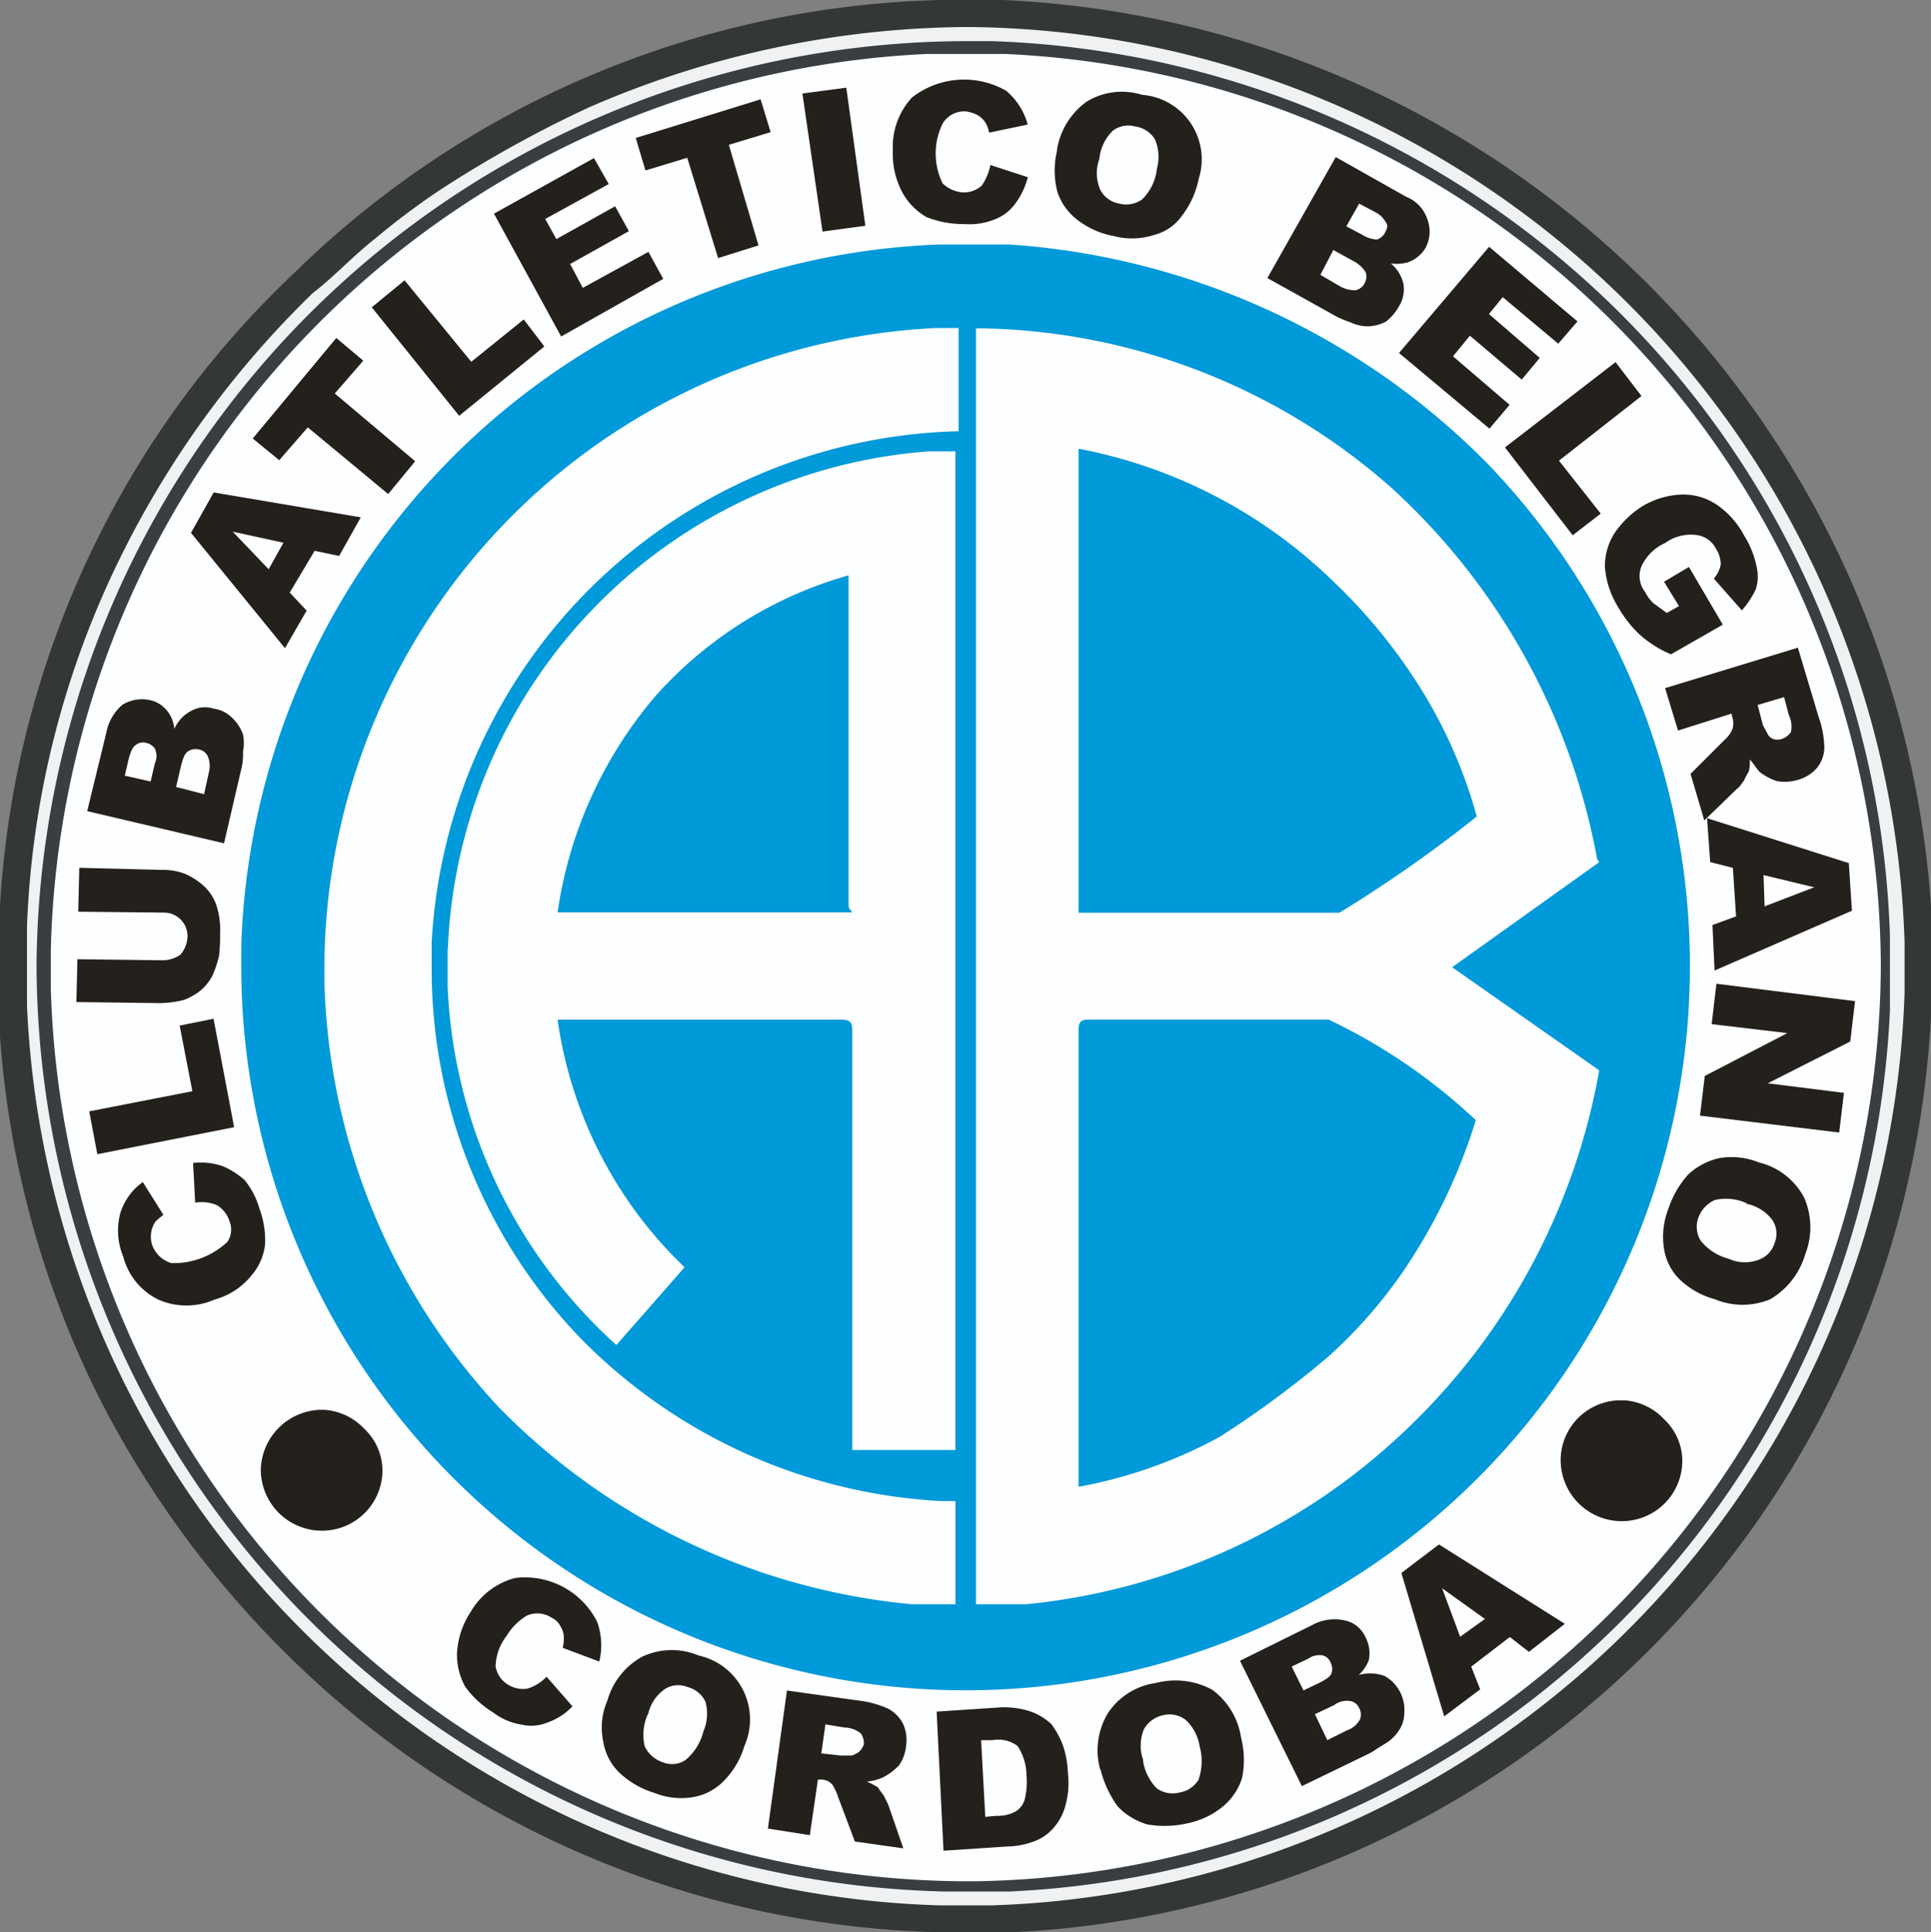
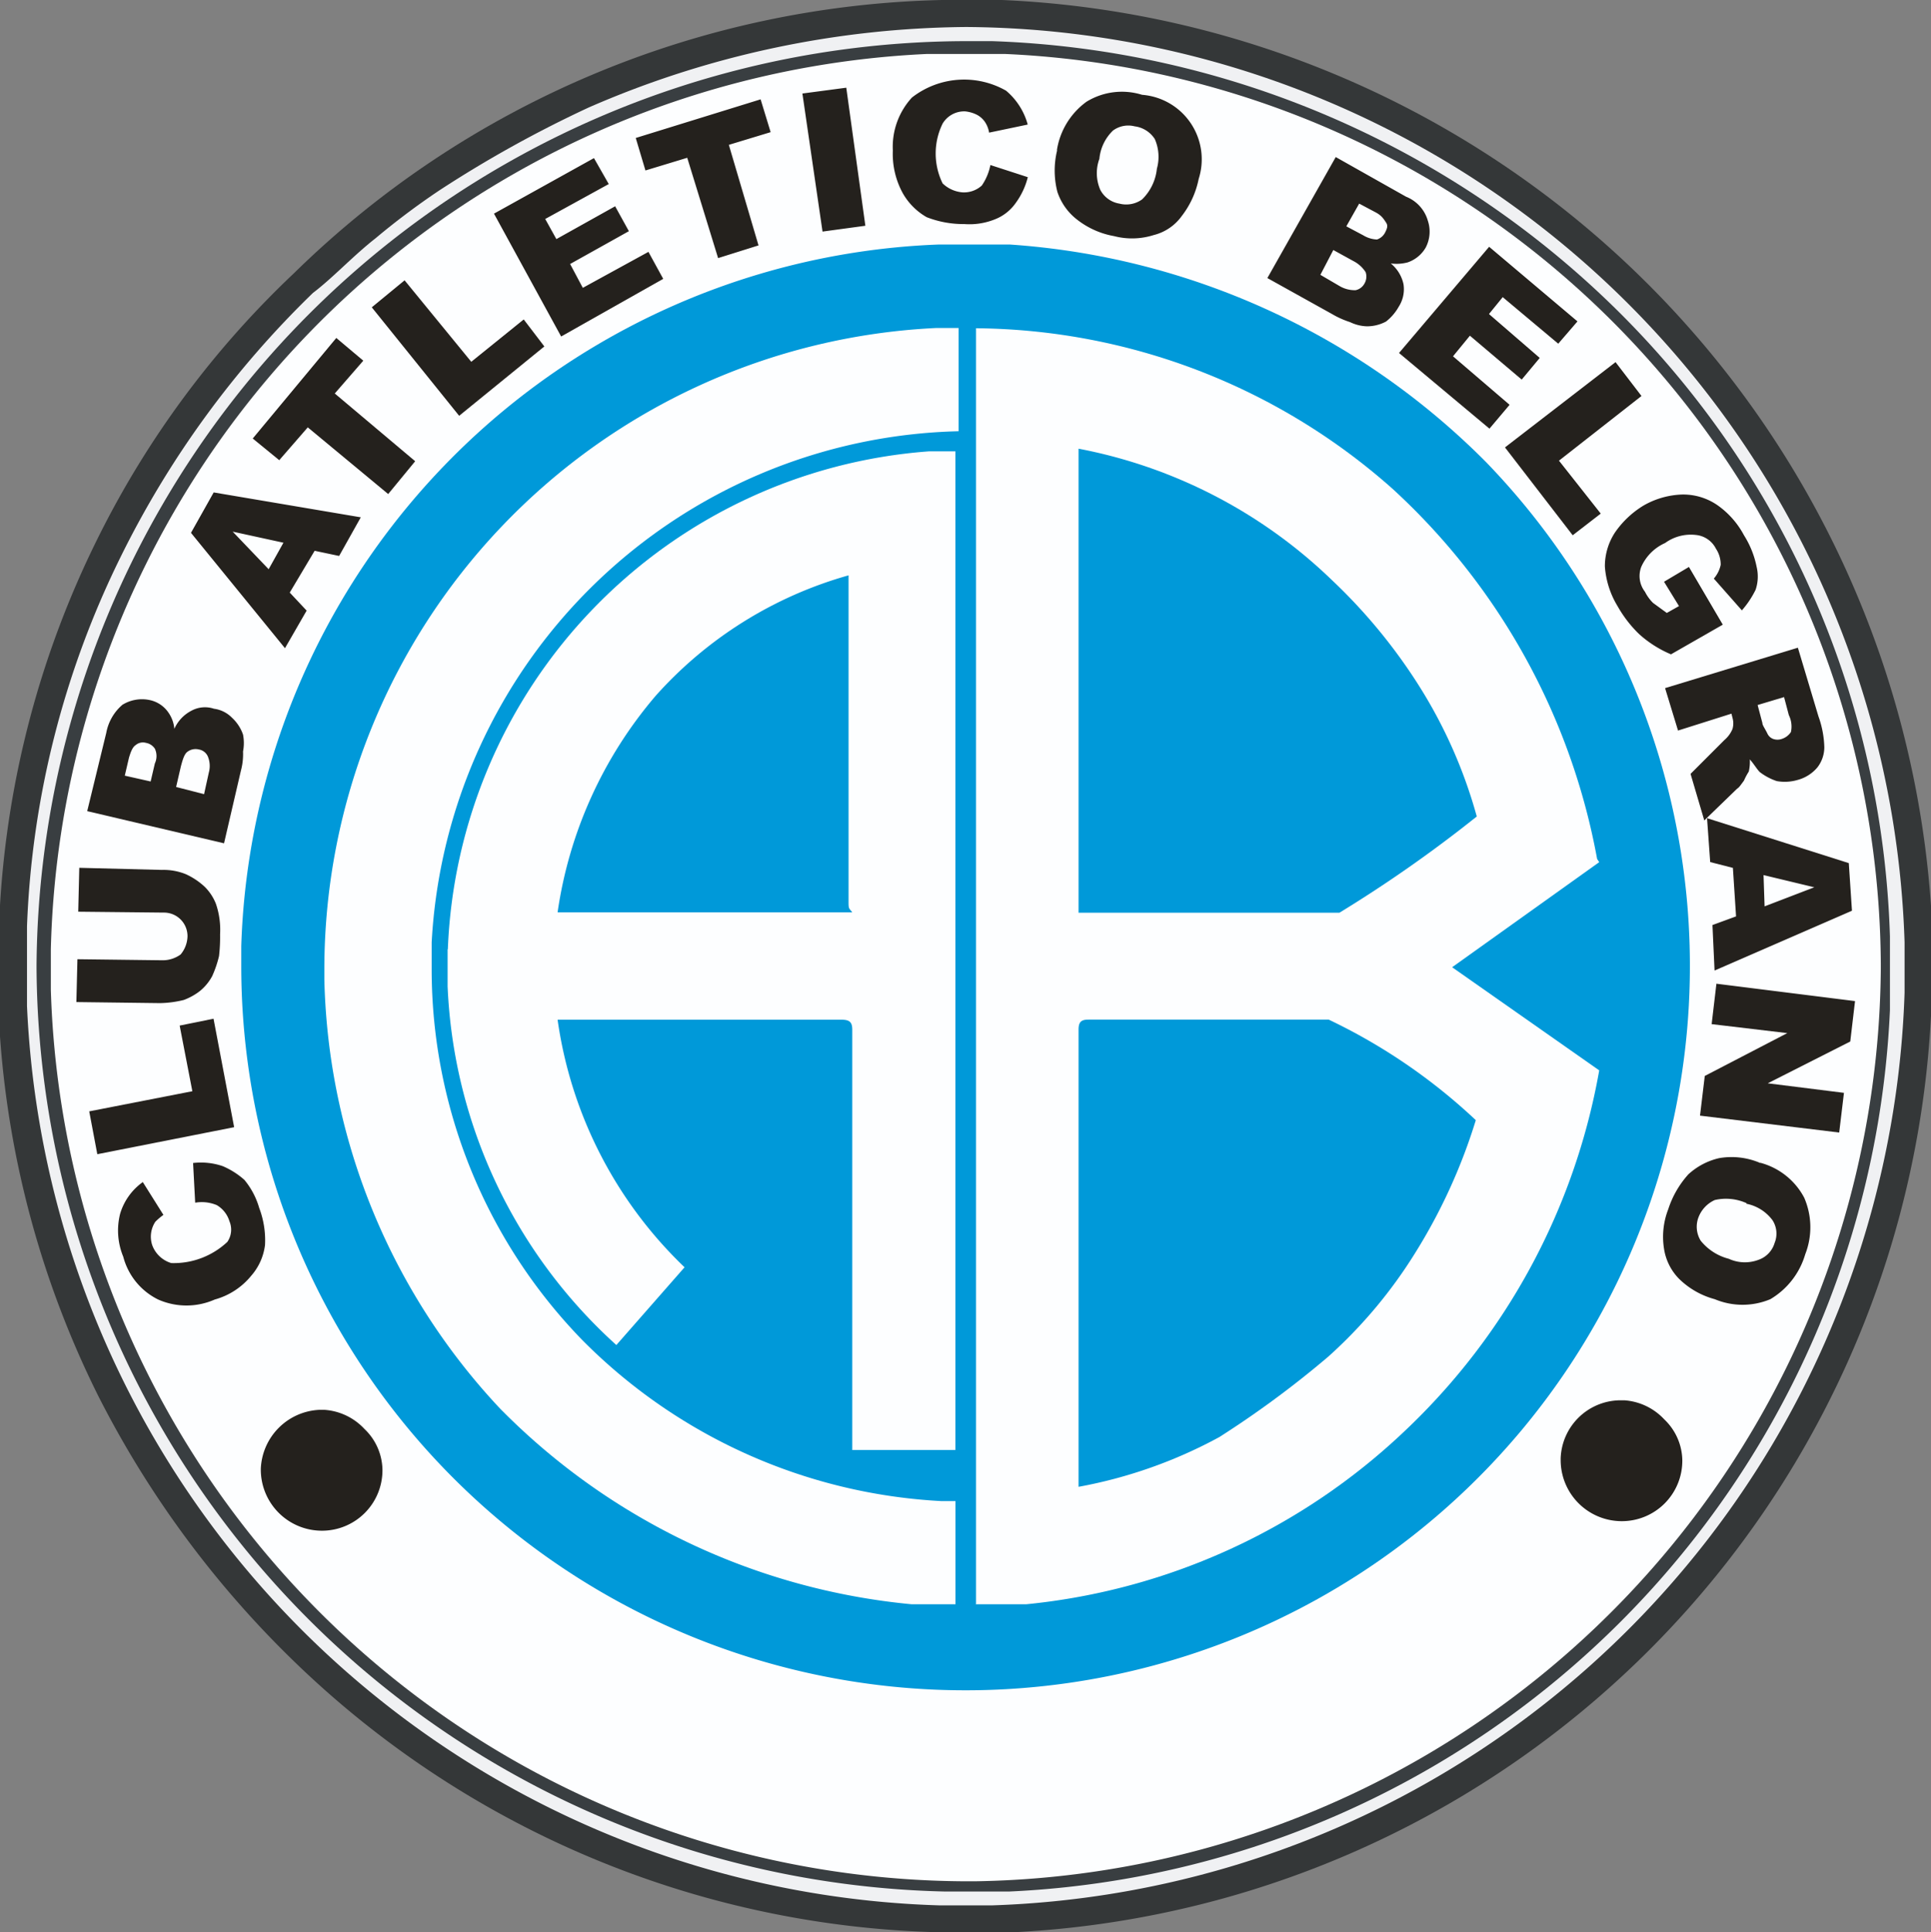
<svg xmlns="http://www.w3.org/2000/svg" width="23.892" height="23.905" viewBox="0 0 23.892 23.905">
  <rect x="0" y="0" width="23.892" height="23.905" fill="#808080" stroke="none" />
  <g id="Grupo_558" data-name="Grupo 558" transform="translate(-0.14)">
    <path id="Trazado_1531" data-name="Trazado 1531" d="M.14,11.2v1.623a11.846,11.846,0,0,0,1.218,4.451,12.353,12.353,0,0,0,2.4,3.26,11.878,11.878,0,0,0,8.006,3.371h.91A11.963,11.963,0,0,0,24.032,12.568V11.206A12.046,12.046,0,0,0,12.538,0h-.746A11.831,11.831,0,0,0,3.773,3.384,11.587,11.587,0,0,0,1.344,6.67,11.751,11.751,0,0,0,.14,11.2Z" fill="#343738" />
    <path id="Trazado_1532" data-name="Trazado 1532" d="M7.29,18.278v.982A11.65,11.65,0,0,0,18.575,30.388h.661A11.681,11.681,0,0,0,30.521,19.1v-.628A11.692,11.692,0,0,0,18.909,7.15a11.883,11.883,0,0,0-4.667.995A14.708,14.708,0,0,0,12.4,9.166a9.1,9.1,0,0,0-.8.6c-.268.209-.53.491-.772.674a11.809,11.809,0,0,0-2.383,3.273A11.274,11.274,0,0,0,7.29,18.278Z" transform="translate(-6.816 -6.816)" fill="#f0f1f3" />
    <path id="Trazado_1533" data-name="Trazado 1533" d="M9.814,22.244A11.5,11.5,0,0,0,21.06,33.692h.786a11.426,11.426,0,0,0,10.9-10.905v-.91a11.379,11.379,0,0,0-3.351-7.724A11.567,11.567,0,0,0,21.636,10.8h-.295A11.52,11.52,0,0,0,9.814,22.244Z" transform="translate(-9.222 -10.291)" fill="#393e41" />
    <path id="Trazado_1534" data-name="Trazado 1534" d="M13.6,25.376v.5a11.37,11.37,0,0,0,11.285,11.03h.157a11.38,11.38,0,0,0,11.2-11.285v-.072A11.337,11.337,0,0,0,25.414,14.3h-.982A11.368,11.368,0,0,0,13.6,25.376Z" transform="translate(-12.831 -13.632)" fill="#fdfeff" />
    <path id="Trazado_1535" data-name="Trazado 1535" d="M64.07,73.451V73.7a8.962,8.962,0,1,0,15.4-6.238,9.179,9.179,0,0,0-5.891-2.69H72.7A8.972,8.972,0,0,0,64.07,73.451Z" transform="translate(-60.945 -61.747)" fill="#0099d9" />
    <path id="Trazado_1536" data-name="Trazado 1536" d="M258.664,102.711h.628a7.929,7.929,0,0,0,4.68-2.141,8.063,8.063,0,0,0,2.409-4.464l-1.82-1.276,1.82-1.3-.026-.039a8.212,8.212,0,0,0-2.527-4.576,7.852,7.852,0,0,0-5.158-1.99v15.789Z" transform="translate(-246.454 -82.864)" fill="#fdfeff" />
    <path id="Trazado_1537" data-name="Trazado 1537" d="M118.747,125.748v.458a6.34,6.34,0,0,0,2.088,4.438l.844-.962a5.255,5.255,0,0,1-1.571-3.063h3.509c.1,0,.137.026.137.124v5.2h1.276V119.588H124.7a6.429,6.429,0,0,0-5.95,6.16Z" transform="translate(-113.069 -114.004)" fill="#fdfeff" />
    <path id="Trazado_1538" data-name="Trazado 1538" d="M86.081,94.856v.124a8.021,8.021,0,0,0,2.173,5.309,8.232,8.232,0,0,0,5.093,2.422h.543v-1.276h-.17a6.752,6.752,0,0,1-4.445-1.99,6.58,6.58,0,0,1-1.866-4.589v-.334a6.686,6.686,0,0,1,6.52-6.323V86.922h-.281a7.947,7.947,0,0,0-7.567,7.934Z" transform="translate(-81.928 -82.864)" fill="#fdfeff" />
    <path id="Trazado_1539" data-name="Trazado 1539" d="M286,270.284v5.656a5.842,5.842,0,0,0,1.741-.615,12.194,12.194,0,0,0,1.348-.995,5.891,5.891,0,0,0,1.08-1.29,6.943,6.943,0,0,0,.746-1.636,7.127,7.127,0,0,0-1.82-1.244h-2.972C286.035,270.16,286,270.186,286,270.284Z" transform="translate(-272.515 -257.546)" fill="#0099d9" />
    <path id="Trazado_1540" data-name="Trazado 1540" d="M286,124.628h3.227a16.57,16.57,0,0,0,1.7-1.191,6.01,6.01,0,0,0-.727-1.636,6.778,6.778,0,0,0-1.067-1.29A6.17,6.17,0,0,0,286,118.887v5.741Z" transform="translate(-272.515 -113.336)" fill="#0099d9" />
    <path id="Trazado_1541" data-name="Trazado 1541" d="M147.908,156.7h3.646c-.039-.052-.046-.039-.046-.124v-4.045a5.019,5.019,0,0,0-2.383,1.486A5.278,5.278,0,0,0,147.908,156.7Z" transform="translate(-140.869 -145.413)" fill="#0099d9" />
    <path id="Trazado_1542" data-name="Trazado 1542" d="M21.935,34.927l-.026-.491a.834.834,0,0,1,.367.039.977.977,0,0,1,.268.17.959.959,0,0,1,.183.347,1.123,1.123,0,0,1,.072.458.709.709,0,0,1-.17.38.883.883,0,0,1-.452.295.865.865,0,0,1-.7,0,.821.821,0,0,1-.432-.53.847.847,0,0,1-.039-.53.74.74,0,0,1,.281-.393l.255.406a.757.757,0,0,0-.1.085.334.334,0,0,0-.039.288.361.361,0,0,0,.236.223.968.968,0,0,0,.694-.262.267.267,0,0,0,.026-.255.348.348,0,0,0-.157-.2A.482.482,0,0,0,21.935,34.927Zm-1.211-.6-.1-.53,1.276-.249-.157-.812.419-.085.255,1.342Zm-.236-3,.013-.543,1.021.026a.736.736,0,0,1,.295.052.87.87,0,0,1,.236.157.612.612,0,0,1,.138.209.989.989,0,0,1,.052.38,2.033,2.033,0,0,1-.013.268,1.367,1.367,0,0,1-.085.249.619.619,0,0,1-.151.183.748.748,0,0,1-.2.111,1.308,1.308,0,0,1-.295.039l-1.034-.013.013-.53,1.054.013a.377.377,0,0,0,.223-.072.364.364,0,0,0,.085-.223.291.291,0,0,0-.295-.295Zm.111-1.244.236-.969a.6.6,0,0,1,.2-.347.461.461,0,0,1,.334-.059.373.373,0,0,1,.236.157.411.411,0,0,1,.072.2.465.465,0,0,1,.209-.223.35.35,0,0,1,.281-.026.381.381,0,0,1,.223.111.51.51,0,0,1,.137.209.55.55,0,0,1,0,.209.784.784,0,0,1-.026.236l-.209.9Zm.785-.367.052-.223a.215.215,0,0,0,0-.183.168.168,0,0,0-.111-.072.138.138,0,0,0-.124.026c-.039.026-.059.072-.085.157l-.052.223Zm.661.157.059-.268a.306.306,0,0,0-.013-.2.148.148,0,0,0-.111-.085.167.167,0,0,0-.137.026c-.039.026-.059.085-.085.183l-.059.255Zm1.368-3.011-.308.517.209.223-.268.465L21.883,26.64l.281-.5,1.82.308-.268.478Zm-.386-.1-.628-.137.445.465Zm-.38-1.289,1.034-1.244.334.281-.353.406.995.838-.334.406-.995-.825-.353.406Zm1.473-1.623.406-.334.825,1.008L26,24l.255.334-1.054.858Zm1.512-1.159,1.237-.687.183.321-.786.432.138.249.727-.406.17.308-.727.406.157.295.812-.445.183.334-1.263.713Zm1.754-.936,1.545-.478.124.406-.517.157.367,1.244-.5.157L28.023,22l-.517.157Zm2.062-.55.543-.072.236,1.708-.53.072Zm2.324.884.465.151a.914.914,0,0,1-.151.321.563.563,0,0,1-.255.2.844.844,0,0,1-.38.059,1.253,1.253,0,0,1-.465-.085.791.791,0,0,1-.295-.295,1.01,1.01,0,0,1-.124-.53.9.9,0,0,1,.236-.655,1.049,1.049,0,0,1,1.165-.085.833.833,0,0,1,.268.419l-.478.1a.33.33,0,0,0-.046-.124.274.274,0,0,0-.111-.1.423.423,0,0,0-.137-.039.311.311,0,0,0-.281.151.84.84,0,0,0,0,.74.4.4,0,0,0,.249.111.327.327,0,0,0,.236-.085A.678.678,0,0,0,31.774,22.09Zm.825-.183a.913.913,0,0,1,.367-.6.838.838,0,0,1,.687-.085.8.8,0,0,1,.7,1.041,1.1,1.1,0,0,1-.209.458.607.607,0,0,1-.347.236.885.885,0,0,1-.491.013,1.033,1.033,0,0,1-.452-.2.721.721,0,0,1-.249-.347A1.053,1.053,0,0,1,32.6,21.907Zm.524.111a.515.515,0,0,0,.013.38.325.325,0,0,0,.236.17.338.338,0,0,0,.281-.052.619.619,0,0,0,.183-.38.546.546,0,0,0-.026-.367.348.348,0,0,0-.249-.157.319.319,0,0,0-.268.052A.558.558,0,0,0,33.122,22.018Zm2.926-.026.871.491a.453.453,0,0,1,.268.295.426.426,0,0,1-.026.334.411.411,0,0,1-.223.183.53.53,0,0,1-.209.013.456.456,0,0,1,.157.255.4.4,0,0,1-.059.281.613.613,0,0,1-.157.183.5.5,0,0,1-.236.059.511.511,0,0,1-.209-.052,1.1,1.1,0,0,1-.223-.1l-.8-.445Zm.131.857.209.111a.352.352,0,0,0,.17.052.174.174,0,0,0,.1-.085c.026-.052.039-.085.013-.124s-.052-.085-.124-.124l-.209-.111Zm-.321.6.236.138a.368.368,0,0,0,.2.052.164.164,0,0,0,.111-.085.17.17,0,0,0,.013-.138.392.392,0,0,0-.151-.137l-.249-.137Zm2.088-.347,1.093.923L38.8,24.3l-.687-.576-.17.209.628.543-.223.268-.641-.543-.209.255.7.6-.249.295-1.119-.936Zm1.564,1.427.321.419-1.021.8.517.655-.347.268-.838-1.087Zm.6,2.717.308-.183.419.714-.641.367a1.4,1.4,0,0,1-.393-.249,1.514,1.514,0,0,1-.268-.347,1.091,1.091,0,0,1-.157-.491.762.762,0,0,1,.124-.419,1.16,1.16,0,0,1,.353-.334,1.022,1.022,0,0,1,.478-.137.745.745,0,0,1,.445.137,1.065,1.065,0,0,1,.321.367,1.154,1.154,0,0,1,.157.393.51.51,0,0,1-.013.281,1.155,1.155,0,0,1-.17.255l-.347-.393a.381.381,0,0,0,.085-.17.353.353,0,0,0-.059-.2.312.312,0,0,0-.249-.17.541.541,0,0,0-.38.1.58.58,0,0,0-.295.295.317.317,0,0,0,.046.308.525.525,0,0,0,.1.138l.17.124.151-.085Zm.013,1.316,1.643-.5.255.851a1.217,1.217,0,0,1,.072.38.409.409,0,0,1-.085.249.481.481,0,0,1-.249.157.563.563,0,0,1-.255.013.721.721,0,0,1-.209-.111c-.039-.039-.072-.1-.124-.157a.515.515,0,0,1-.013.151.8.8,0,0,0-.059.111c-.039.052-.059.085-.085.1l-.406.393-.17-.576.419-.419a.36.36,0,0,0,.1-.137.246.246,0,0,0,0-.137l-.013-.052-.661.209Zm1.145.209.059.223c0,.026.026.059.059.124a.129.129,0,0,0,.072.072.162.162,0,0,0,.111,0,.213.213,0,0,0,.111-.085.32.32,0,0,0-.026-.209l-.059-.223ZM41,31.385l-.039-.6-.281-.072-.039-.543,1.754.556.039.589-1.7.74-.026-.563Zm.353-.124.615-.236-.628-.151Zm1.119,1.172-.059.5-1.021.517.943.118-.059.491-1.722-.209.059-.491,1.021-.53-.936-.111.059-.5Zm-1.172,2a.865.865,0,0,1,.543.432.917.917,0,0,1,.013.7.958.958,0,0,1-.432.556.89.89,0,0,1-.687,0,1,1,0,0,1-.445-.255.675.675,0,0,1-.183-.367.94.94,0,0,1,.052-.491,1.192,1.192,0,0,1,.249-.432.843.843,0,0,1,.38-.2A.9.9,0,0,1,41.3,34.436Zm-.17.5a.62.62,0,0,0-.393-.039.386.386,0,0,0-.2.209.328.328,0,0,0,.026.295.656.656,0,0,0,.347.223.477.477,0,0,0,.367.013.315.315,0,0,0,.2-.209.305.305,0,0,0-.026-.281A.53.53,0,0,0,41.128,34.94Z" transform="translate(-19.38 -20.048)" fill="#24211d" />
-     <path id="Trazado_1543" data-name="Trazado 1543" d="M122.377,410.872l.321.367a.792.792,0,0,1-.308.2.533.533,0,0,1-.321.026.768.768,0,0,1-.353-.151,1.187,1.187,0,0,1-.347-.321.826.826,0,0,1-.1-.406,1.025,1.025,0,0,1,.17-.517.894.894,0,0,1,.55-.419,1,1,0,0,1,1.015.543.863.863,0,0,1,.026.491l-.452-.17a.5.5,0,0,0,.013-.124.242.242,0,0,0-.039-.137.23.23,0,0,0-.111-.111.321.321,0,0,0-.308-.026.73.73,0,0,0-.249.249.64.64,0,0,0-.137.38.329.329,0,0,0,.151.223.356.356,0,0,0,.236.052A.521.521,0,0,0,122.377,410.872Zm.753.295a.9.9,0,0,1,.432-.543.86.86,0,0,1,.7-.013.809.809,0,0,1,.563,1.119,1.025,1.025,0,0,1-.255.432.689.689,0,0,1-.38.2.893.893,0,0,1-.478-.052,1.09,1.09,0,0,1-.432-.249.685.685,0,0,1-.2-.38A.842.842,0,0,1,123.13,411.167Zm.5.17a.62.62,0,0,0-.039.393.373.373,0,0,0,.223.2.3.3,0,0,0,.281-.026.669.669,0,0,0,.223-.354.562.562,0,0,0,.026-.367.337.337,0,0,0-.223-.183.305.305,0,0,0-.281.026A.512.512,0,0,0,123.634,411.337Zm1.486,1.414.236-1.708.884.124a1.26,1.26,0,0,1,.367.1.449.449,0,0,1,.183.183.478.478,0,0,1,.039.281.5.5,0,0,1-.085.236.745.745,0,0,1-.2.151.65.65,0,0,1-.2.052.836.836,0,0,1,.138.072,1.131,1.131,0,0,0,.072.1c.026.059.052.1.059.124l.183.53-.6-.085-.209-.556a.647.647,0,0,0-.072-.151.186.186,0,0,0-.124-.059h-.052l-.1.687Zm.661-.93.236.026h.138a.236.236,0,0,0,.1-.052.231.231,0,0,0,.052-.085.2.2,0,0,0-.039-.137.325.325,0,0,0-.2-.072l-.236-.039Zm1.427-.517.786-.052a1.04,1.04,0,0,1,.38.052.727.727,0,0,1,.255.157,1.062,1.062,0,0,1,.144.268,1.192,1.192,0,0,1,.059.334,1.04,1.04,0,0,1-.039.432.678.678,0,0,1-.157.268.578.578,0,0,1-.236.151.981.981,0,0,1-.321.059l-.786.052Zm.55.353.052.949.137-.013a.461.461,0,0,0,.236-.052.267.267,0,0,0,.111-.137.9.9,0,0,0,.026-.308.673.673,0,0,0-.111-.367.4.4,0,0,0-.308-.072Zm1.473.36a.886.886,0,0,1,.1-.7.852.852,0,0,1,.589-.367.955.955,0,0,1,.7.085.9.9,0,0,1,.354.589,1.105,1.105,0,0,1,.013.5.751.751,0,0,1-.236.353,1.008,1.008,0,0,1-.445.21,1.258,1.258,0,0,1-.491.013.829.829,0,0,1-.367-.223A1.332,1.332,0,0,1,129.231,412.018Zm.53-.111a.618.618,0,0,0,.17.347.339.339,0,0,0,.281.052.342.342,0,0,0,.236-.157.7.7,0,0,0,.013-.419.565.565,0,0,0-.17-.321.327.327,0,0,0-.281-.059.357.357,0,0,0-.236.17A.529.529,0,0,0,129.761,411.907Zm1.2-1.231.9-.445a.571.571,0,0,1,.406-.052.361.361,0,0,1,.249.209.427.427,0,0,1,.039.281.506.506,0,0,1-.124.183.515.515,0,0,1,.321.013.48.48,0,0,1,.242.458.376.376,0,0,1-.072.223.5.5,0,0,1-.157.151c-.1.059-.17.111-.2.124l-.838.406Zm.786.367.209-.1c.072-.039.124-.072.137-.111a.17.17,0,0,0-.013-.138.14.14,0,0,0-.1-.085.234.234,0,0,0-.17.039l-.209.1Zm.295.615.249-.124a.279.279,0,0,0,.157-.137.173.173,0,0,0-.013-.138.148.148,0,0,0-.111-.085.264.264,0,0,0-.2.052l-.236.111Zm2.258-1.276-.478.367.111.281-.445.334-.53-1.774.465-.353,1.558.982-.445.347Zm-.308-.223-.53-.38.223.6Z" transform="translate(-115.475 -390.129)" fill="#24211d" />
    <path id="Trazado_1544" data-name="Trazado 1544" d="M69.257,374.218v.013a.756.756,0,0,0,.746.753.748.748,0,0,0,.759-.759.713.713,0,0,0-.223-.5.745.745,0,0,0-.491-.236h-.072A.761.761,0,0,0,69.257,374.218Z" transform="translate(-65.89 -356.047)" fill="#24211d" />
    <path id="Trazado_1545" data-name="Trazado 1545" d="M413.722,371.68v.026a.756.756,0,0,0,.746.753.748.748,0,0,0,.759-.759.713.713,0,0,0-.223-.5.745.745,0,0,0-.491-.236h-.072A.744.744,0,0,0,413.722,371.68Z" transform="translate(-394.272 -353.64)" fill="#24211d" />
  </g>
</svg>